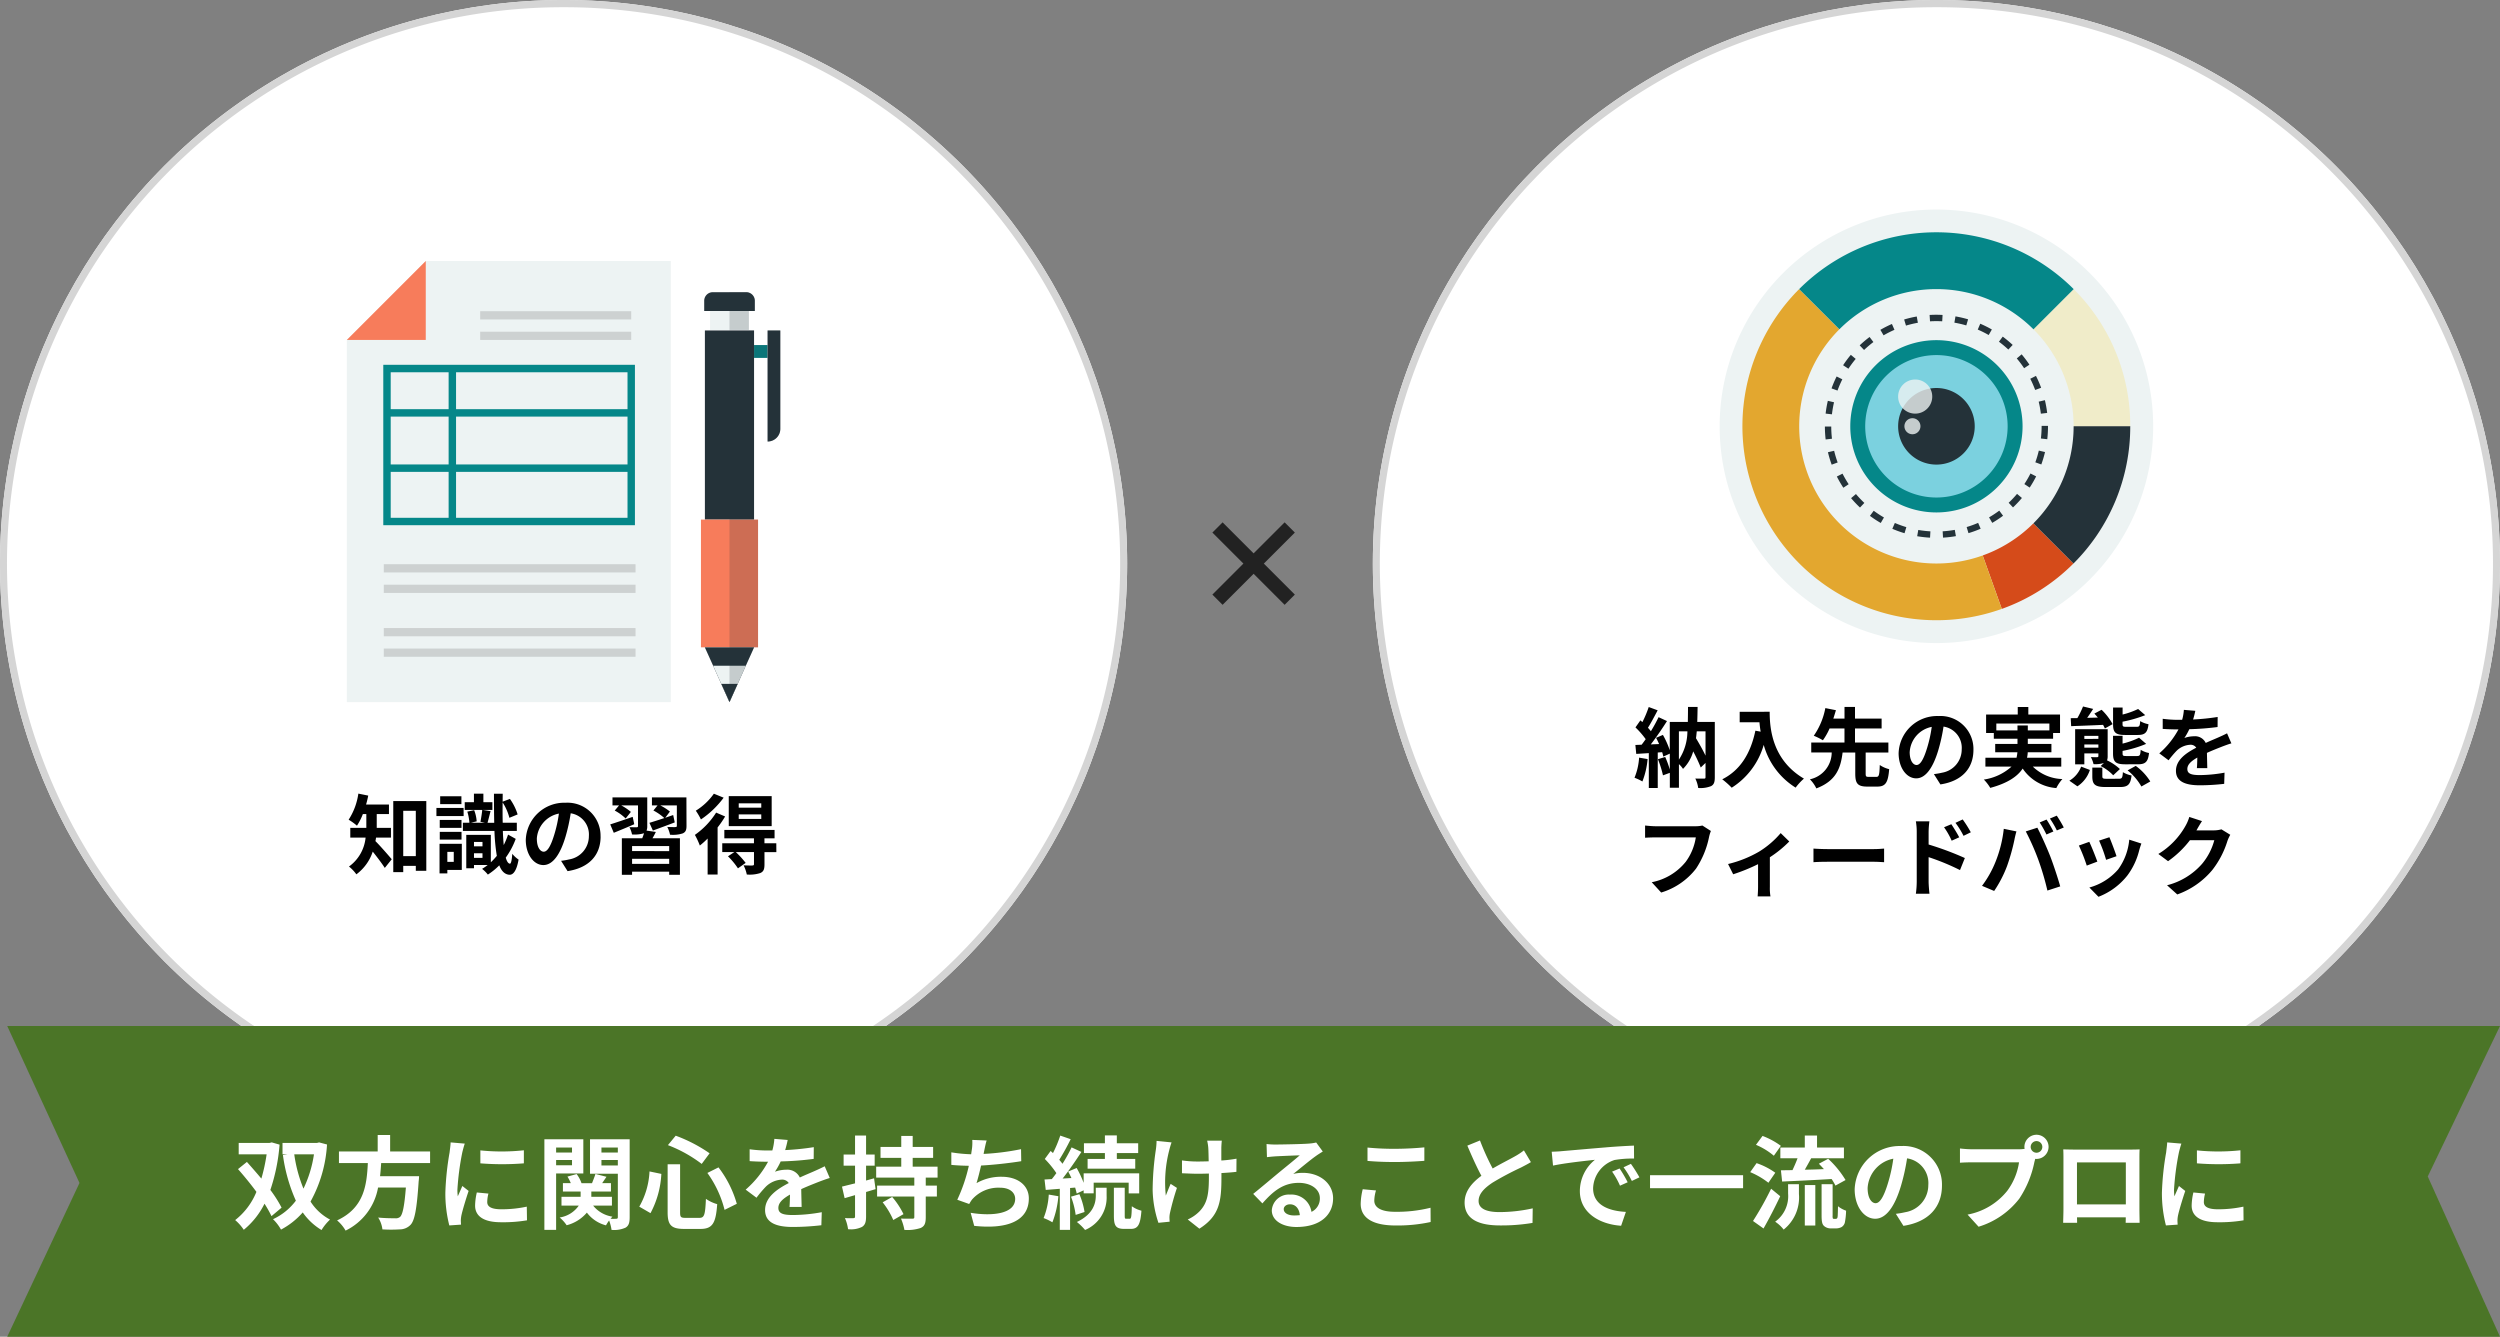
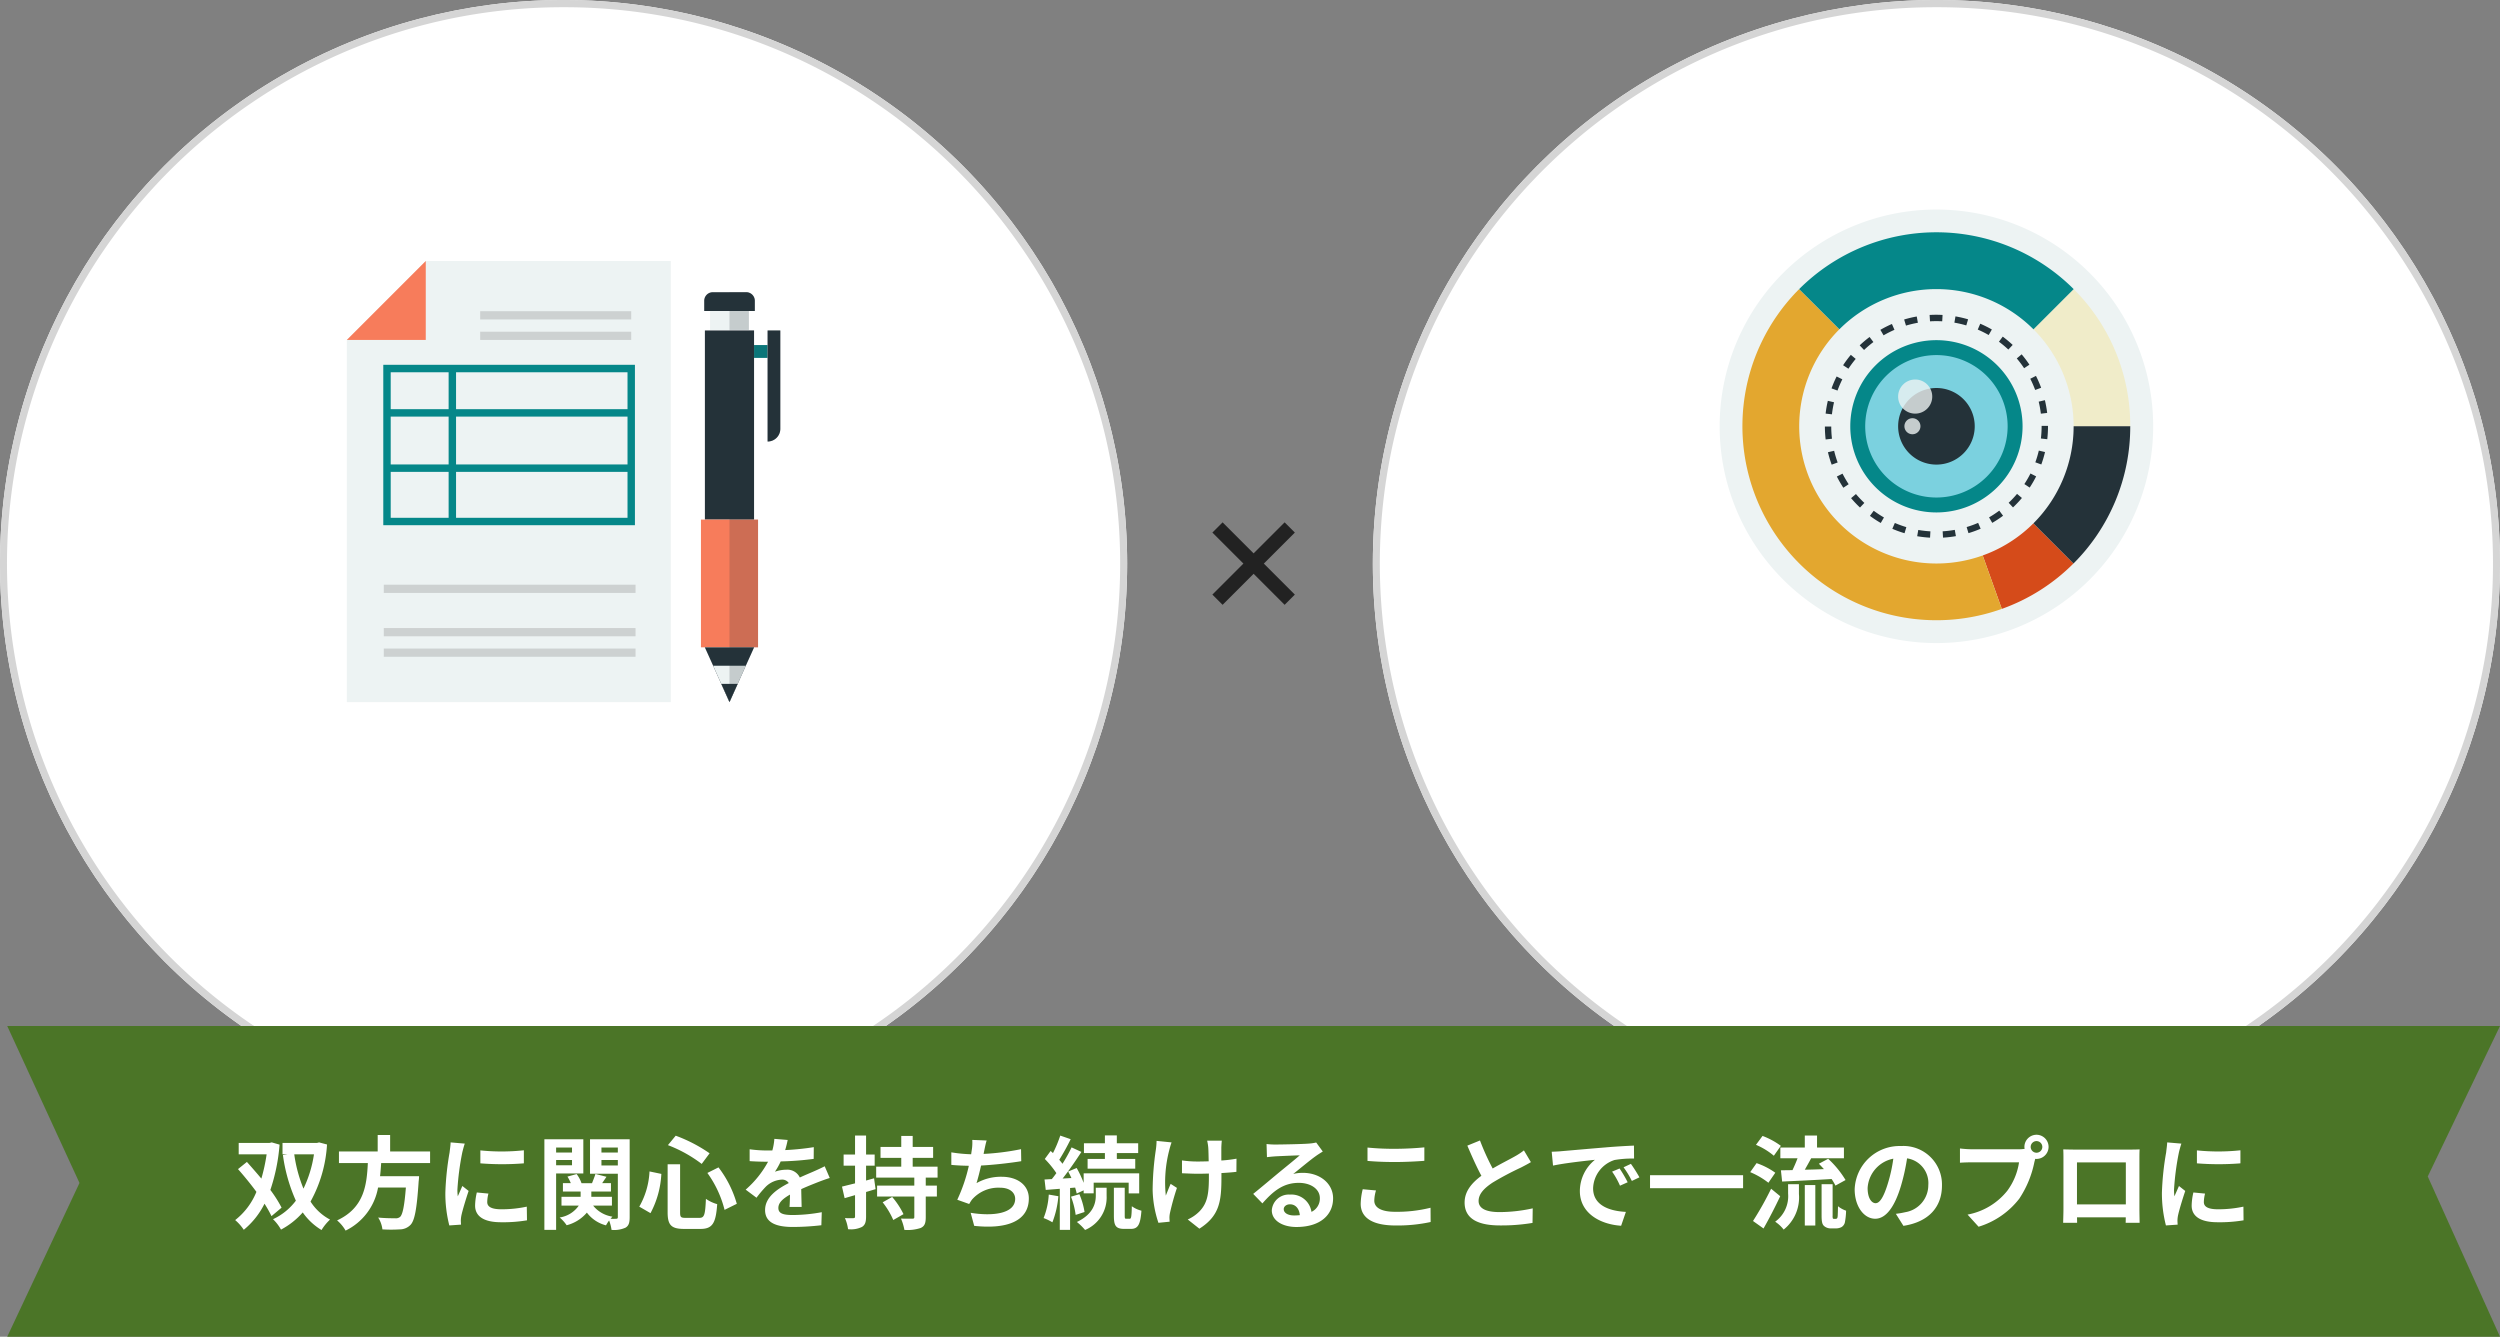
<svg xmlns="http://www.w3.org/2000/svg" width="346" height="185" viewBox="0 0 346 185">
  <rect x="0" y="0" width="346" height="185" fill="#808080" stroke="none" />
  <defs>
    <clipPath id="a">
      <rect width="60" height="60" fill="none" />
    </clipPath>
    <clipPath id="c">
      <rect width="4.723" height="4.723" fill="none" />
    </clipPath>
    <clipPath id="d">
      <rect width="2.22" height="2.22" fill="none" />
    </clipPath>
    <clipPath id="e">
      <rect width="60" height="61.054" fill="none" />
    </clipPath>
    <clipPath id="g">
      <rect width="3.507" height="5.222" fill="none" />
    </clipPath>
    <clipPath id="h">
      <rect width="5.265" height="51.441" fill="none" />
    </clipPath>
    <clipPath id="i">
      <rect width="1.767" height="15.374" fill="none" />
    </clipPath>
  </defs>
  <g transform="translate(-850 -5336)">
    <circle cx="78" cy="78" r="78" transform="translate(850 5336)" fill="#fff" />
    <path d="M78,1A76.636,76.636,0,0,0,34.949,14.15a77.227,77.227,0,0,0-27.9,33.879,76.9,76.9,0,0,0,7.1,73.022,77.227,77.227,0,0,0,33.879,27.9,76.9,76.9,0,0,0,73.022-7.1,77.227,77.227,0,0,0,27.9-33.879,76.9,76.9,0,0,0-7.1-73.022,77.227,77.227,0,0,0-33.879-27.9A76.517,76.517,0,0,0,78,1m0-1A78,78,0,1,1,0,78,78,78,0,0,1,78,0Z" transform="translate(850 5336)" fill="#d5d5d5" />
    <circle cx="78" cy="78" r="78" transform="translate(1040 5336)" fill="#fff" />
    <path d="M78,1A76.636,76.636,0,0,0,34.949,14.15a77.227,77.227,0,0,0-27.9,33.879,76.9,76.9,0,0,0,7.1,73.022,77.227,77.227,0,0,0,33.879,27.9,76.9,76.9,0,0,0,73.022-7.1,77.227,77.227,0,0,0,27.9-33.879,76.9,76.9,0,0,0-7.1-73.022,77.227,77.227,0,0,0-33.879-27.9A76.517,76.517,0,0,0,78,1m0-1A78,78,0,1,1,0,78,78,78,0,0,1,78,0Z" transform="translate(1040 5336)" fill="#d5d5d5" />
-     <path d="M-23.892-4.08V-5.424H-25.86V-7.332h1.692v-1.32h-3.168c.12-.408.216-.816.3-1.236l-1.368-.276a8.939,8.939,0,0,1-1.344,3.612,8.027,8.027,0,0,1,1.152.828,8.37,8.37,0,0,0,.816-1.608h.48v1.908h-2.22V-4.08H-27.4A5.605,5.605,0,0,1-29.7-.072a5.426,5.426,0,0,1,1.02,1.08,6.406,6.406,0,0,0,2.268-3.144C-25.824-1.4-25.14-.5-24.744.12l.96-1.2c-.336-.4-1.632-1.9-2.256-2.508.036-.156.06-.324.084-.492Zm1.7,2.568V-7.788h1.74v6.276Zm-1.38-7.62V.7h1.38V-.168h1.74V.516H-19V-9.132Zm9.432-.66h-2.94v1.08h2.94Zm.3,1.608H-17.6v1.128h3.768Zm-.288,1.668h-3.012v1.092h3.012ZM-17.136-3.8h3.012V-4.872h-3.012ZM-15.2-2.1V-.72h-.888V-2.1Zm1.116-1.116h-3.084V.876h1.08V.4h2ZM-12.4-1.272v-.636h1.176v.636Zm1.176-2.2v.6H-12.4v-.6Zm3.54-1.02a10.511,10.511,0,0,1-.6,1.452c-.048-.576-.1-1.224-.12-1.956h1.932v-1.14H-8.424c-.024-.864-.024-1.8-.012-2.808A7.2,7.2,0,0,1-7.5-6.816l1.14-.468A7.459,7.459,0,0,0-7.428-9.432l-1.008.384.012-1.1H-9.636c0,1.476.012,2.82.036,4.02h-.924c.12-.432.264-1.032.42-1.608l-1.08-.168h1.332V-8.976H-11.1v-1.176h-1.308v1.176H-13.68v1.068h2.424c-.048.48-.156,1.176-.252,1.644l.624.132h-1.944l.8-.192a5.185,5.185,0,0,0-.348-1.548l-.948.2a6.749,6.749,0,0,1,.288,1.536h-.9v1.14h4.368A26.544,26.544,0,0,0-9.24-1.548a9.779,9.779,0,0,1-.828.888V-4.452h-3.4V.168H-12.4V-.288h1.9a6.488,6.488,0,0,1-.78.54,4.578,4.578,0,0,1,.8.792A9.107,9.107,0,0,0-8.9-.24c.312.816.768,1.26,1.4,1.308.456.024.972-.4,1.272-2.1a4.1,4.1,0,0,1-.876-.8c-.048.852-.168,1.38-.324,1.368-.24-.024-.432-.324-.576-.84A10.681,10.681,0,0,0-6.624-3.9Zm12.8.264A4.57,4.57,0,0,0,.276-8.9,5.332,5.332,0,0,0-5.232-3.768c0,2.028,1.1,3.492,2.436,3.492,1.308,0,2.34-1.488,3.06-3.912A24.268,24.268,0,0,0,.984-7.44,2.967,2.967,0,0,1,3.5-4.272,3.256,3.256,0,0,1,.768-1.056,9.23,9.23,0,0,1-.348-.864L.552.564C3.576.1,5.124-1.692,5.124-4.224Zm-8.82.3A3.777,3.777,0,0,1-.648-7.4a18.012,18.012,0,0,1-.636,2.9c-.492,1.62-.96,2.376-1.464,2.376C-3.216-2.124-3.7-2.712-3.7-3.924ZM9.564-6.948c-1.152.4-2.328.8-3.108,1.044L6.948-4.74C7.8-5.088,8.82-5.508,9.78-5.928Zm5.052,4.74H9.48v-.7h5.136ZM9.48-.444v-.7h5.136v.7Zm2-4.6a1.514,1.514,0,0,0,.1-.624V-9.636H6.768v1.1H7.68l-.6.72A6.467,6.467,0,0,1,8.592-6.72l.72-.912a7.32,7.32,0,0,0-1.332-.9H10.3v2.856c0,.12-.048.168-.18.168s-.6,0-1.008-.012a3.744,3.744,0,0,1,.36,1.008A4.647,4.647,0,0,0,11.1-4.668l.036-.012c-.072.216-.156.468-.252.7H8.064V1.068H9.48V.636h5.136v.432H16.1V-3.984H12.3a9.9,9.9,0,0,0,.468-.876ZM17-9.636H12.228v1.1h.78l-.576.708A7.433,7.433,0,0,1,13.944-6.78c-.78.264-1.512.492-2.064.66l.48,1.068c.888-.324,1.992-.732,3.024-1.128L15.168-7.2c-.372.132-.744.252-1.1.384l.648-.864a7.552,7.552,0,0,0-1.332-.852h2.292v2.82c0,.132-.048.168-.2.18s-.672,0-1.128-.024a4.291,4.291,0,0,1,.384,1.08,4.429,4.429,0,0,0,1.752-.18c.408-.18.528-.468.528-1.044ZM27.36-8.22H24.24v-.6h3.12Zm0,1.56H24.24v-.624h3.12ZM28.8-9.816H22.86v4.152H28.8Zm-8-.336A8.559,8.559,0,0,1,18.3-7.8a8.855,8.855,0,0,1,.708,1.212A12.7,12.7,0,0,0,22.152-9.6Zm.312,2.616a10.772,10.772,0,0,1-2.94,3.084,10.649,10.649,0,0,1,.684,1.476,11.273,11.273,0,0,0,1.08-.972v4.98h1.38V-5.484A12.671,12.671,0,0,0,22.356-7Zm8.328,4.248H27.8v-.684H29.2V-5.136H22.248v1.164h4.1v.684H21.96v1.212h1.68l-.888.588A10.108,10.108,0,0,1,24.132.18L25.2-.576a12.617,12.617,0,0,0-1.368-1.5h2.52V-.408c0,.132-.048.18-.216.192s-.72,0-1.224-.024a5.014,5.014,0,0,1,.444,1.272,4.75,4.75,0,0,0,1.86-.2c.468-.2.588-.54.588-1.2v-1.7h1.644Z" transform="translate(928 5456)" />
-     <path d="M-41.148-3.144A8.725,8.725,0,0,1-41.784-.36a7.053,7.053,0,0,1,1.092.516,11.1,11.1,0,0,0,.72-3.1Zm9.192-3.636v3.36c-.36-.756-.852-1.632-1.32-2.412.048-.3.072-.624.108-.948Zm-3.684,0h1.176A7.161,7.161,0,0,1-35.64-2.868Zm4.968-1.308H-33.1c.024-.66.036-1.356.048-2.076H-34.38c0,.732-.012,1.416-.024,2.076h-2.5v3.924a12.162,12.162,0,0,0-.948-2.124l-.948.4c.144.264.288.564.42.864l-1.152.048c.756-.972,1.584-2.184,2.244-3.228l-1.164-.54A21.763,21.763,0,0,1-39.516-6.8c-.12-.144-.252-.312-.408-.48.432-.672.912-1.6,1.344-2.412l-1.236-.456a15.212,15.212,0,0,1-.876,2.088c-.1-.084-.192-.168-.276-.24l-.684.972A11.775,11.775,0,0,1-40.236-5.7c-.192.276-.384.54-.564.768l-.864.036.12,1.236,1.74-.108V1.056h1.236V-3.852l.612-.048a5.752,5.752,0,0,1,.156.612l.9-.408v2.2a13.8,13.8,0,0,0-.636-1.74l-1.008.312a14.2,14.2,0,0,1,.7,2.232l.948-.348V1.02h1.26V-2.244a3.01,3.01,0,0,1,.564.66A5.576,5.576,0,0,0-33.66-4.008a23,23,0,0,1,1.044,2.232l.66-.636V-.456c0,.168-.048.216-.2.216s-.72.012-1.212-.012a4.327,4.327,0,0,1,.4,1.308A3.969,3.969,0,0,0-31.188.8c.408-.216.516-.576.516-1.224Zm3.444-1.4V-8.04h2.736c.036.408.084.84.168,1.3l-.732-.132C-25.716-3.72-27.144-1.4-29.64-.144A11.4,11.4,0,0,1-28.332,1.02,10.384,10.384,0,0,0-23.9-4.908a10.139,10.139,0,0,0,4.416,5.916A7.683,7.683,0,0,1-18.336-.24c-4.416-2.6-4.74-6.984-4.74-9.252ZM-9.36-.48c-.372,0-.432-.06-.432-.456V-3.852h3.144v-1.38h-4.62V-7.176h3.684V-8.544h-3.684v-1.62H-12.72v1.62h-1.548c.132-.408.252-.792.36-1.164L-15.372-10a10,10,0,0,1-1.6,3.828,9.447,9.447,0,0,1,1.26.624,8.692,8.692,0,0,0,.924-1.632h2.064v1.944h-4.6v1.38h2.832A3.815,3.815,0,0,1-17.508-.144a4.535,4.535,0,0,1,.888,1.26c2.76-1.044,3.372-2.832,3.636-4.968h1.752V-.936c0,1.356.312,1.8,1.656,1.8h1.392c1.116,0,1.5-.516,1.644-2.412a3.962,3.962,0,0,1-1.3-.576C-7.884-.708-7.956-.48-8.316-.48ZM5.124-4.224A4.57,4.57,0,0,0,.276-8.9,5.332,5.332,0,0,0-5.232-3.768c0,2.028,1.1,3.492,2.436,3.492,1.308,0,2.34-1.488,3.06-3.912A24.268,24.268,0,0,0,.984-7.44,2.967,2.967,0,0,1,3.5-4.272,3.256,3.256,0,0,1,.768-1.056,9.23,9.23,0,0,1-.348-.864L.552.564C3.576.1,5.124-1.692,5.124-4.224Zm-8.82.3A3.777,3.777,0,0,1-.648-7.4a18.012,18.012,0,0,1-.636,2.9c-.492,1.62-.96,2.376-1.464,2.376C-3.216-2.124-3.7-2.712-3.7-3.924ZM8.292-6.912V-7.86h7.344v.948H12.648V-7.6H11.22v.684ZM17.28-1.9V-3.132H12.54a4.074,4.074,0,0,0,.1-.756h3.276V-5.04H12.648v-.72h3.5v-.792h.96V-9.108H12.72v-1.044H11.256v1.044H6.876v2.556H7.944v.792H11.22v.72H8.136v1.152h3.072a5.5,5.5,0,0,1-.12.756H6.78V-1.9h3.612A7.286,7.286,0,0,1,6.564-.108a5.824,5.824,0,0,1,.888,1.152C9.9.384,11.232-.564,11.94-1.632a6.147,6.147,0,0,0,4.656,2.7,5.552,5.552,0,0,1,.84-1.248A6.1,6.1,0,0,1,13.344-1.9Zm10.572-4.38c1,0,1.368-.312,1.5-1.488A3.479,3.479,0,0,1,28.2-8.2c-.036.684-.12.792-.48.792H26.3c-.48,0-.54-.048-.54-.372v-.336A17.628,17.628,0,0,0,28.9-9.024l-.984-.852a10.961,10.961,0,0,1-2.148.768v-.972h-1.32v2.3c0,1.152.324,1.5,1.692,1.5Zm.06,4.056c1.008,0,1.38-.336,1.512-1.56a3.34,3.34,0,0,1-1.152-.444c-.048.744-.12.864-.492.864H26.316c-.492,0-.552-.036-.552-.4v-.312a15.7,15.7,0,0,0,3.264-.972l-.984-.852a11.258,11.258,0,0,1-2.28.816V-6.168h-1.32v2.424c0,1.164.324,1.524,1.7,1.524ZM18.648-7.5c1.2-.048,2.82-.1,4.416-.18a4.922,4.922,0,0,1,.252.5l1.068-.6A8.094,8.094,0,0,0,22.86-9.768l-1,.528c.156.168.324.36.48.552l-1.476.036c.276-.384.564-.816.828-1.236l-1.4-.336a13.008,13.008,0,0,1-.78,1.608l-.924.012ZM19.512.828A4.246,4.246,0,0,0,21.24-1.44L20.028-1.9A3.778,3.778,0,0,1,18.4.048Zm.96-5.352v-.444h1.944v.444Zm1.944-1.632v.42H20.472v-.42Zm.312,4.176A6.183,6.183,0,0,1,24.468-.7l.924-.864a6.867,6.867,0,0,0-1.776-1.2,1.706,1.706,0,0,0,.084-.612V-7.08H19.2v4.86h1.272V-3.732h1.944v.36c0,.12-.048.156-.18.168-.1,0-.5,0-.864-.012a3.632,3.632,0,0,1,.372.972,4.042,4.042,0,0,0,1.44-.156ZM23.6-.216c-.528,0-.636-.036-.636-.348v-1.2H21.576V-.552c0,1.128.372,1.476,1.86,1.476H25.4c1.08,0,1.464-.324,1.608-1.6a3.612,3.612,0,0,1-1.2-.456c-.048.792-.132.912-.564.912ZM26.46-1.38A7.9,7.9,0,0,1,28.368.852L29.6.156A7.678,7.678,0,0,0,27.588-2Zm9.372-8.244-1.584-.132a6.672,6.672,0,0,1-.24,1.38h-.576A15.614,15.614,0,0,1,31.32-8.52v1.4c.66.048,1.536.072,2.028.072H33.5a11.777,11.777,0,0,1-2.652,3.312l1.284.96a13.816,13.816,0,0,1,1.116-1.32,2.923,2.923,0,0,1,1.872-.828.923.923,0,0,1,.84.408c-1.368.708-2.808,1.668-2.808,3.2s1.392,2,3.276,2a30.018,30.018,0,0,0,3.4-.2l.048-1.548a19.631,19.631,0,0,1-3.408.336c-1.176,0-1.74-.18-1.74-.84,0-.6.48-1.068,1.38-1.584-.012.528-.024,1.1-.06,1.464h1.44c-.012-.552-.036-1.44-.048-2.112.732-.336,1.416-.6,1.956-.816.408-.156,1.044-.4,1.428-.5l-.6-1.392c-.444.228-.864.42-1.332.624-.492.216-1,.42-1.62.708a1.625,1.625,0,0,0-1.6-.924,4.066,4.066,0,0,0-1.356.24A8.378,8.378,0,0,0,35-7.08a35.747,35.747,0,0,0,3.912-.3l.012-1.392a30.38,30.38,0,0,1-3.4.348A11.481,11.481,0,0,0,35.832-9.624ZM-31.212,7.008l-1.176-.756a4.022,4.022,0,0,1-.948.1H-38.88c-.4,0-1.08-.06-1.44-.1V7.944c.312-.024.888-.048,1.428-.048H-33.3a7.6,7.6,0,0,1-1.4,3.384,7.982,7.982,0,0,1-4.7,2.82l1.308,1.428a9.6,9.6,0,0,0,4.824-3.312,12.332,12.332,0,0,0,1.8-4.368A5.242,5.242,0,0,1-31.212,7.008Zm2.376,4.572L-28.128,13a25.034,25.034,0,0,0,3.444-1.4V14.76c0,.42-.036,1.056-.06,1.3h1.776a6.681,6.681,0,0,1-.084-1.3V10.644A15.729,15.729,0,0,0-20.364,8.46L-21.552,7.3A12.5,12.5,0,0,1-24.54,9.864,15.845,15.845,0,0,1-28.836,11.58Zm11.82-2.136v1.884c.444-.036,1.248-.06,1.932-.06H-8.64c.5,0,1.116.048,1.4.06V9.444c-.312.024-.84.072-1.4.072h-6.444C-15.708,9.516-16.584,9.48-17.016,9.444ZM2.064,6.072l-1.008.42a10.28,10.28,0,0,1,1.056,1.86l1.044-.468C2.88,7.344,2.4,6.576,2.064,6.072Zm1.572-.66-1,.468a11.236,11.236,0,0,1,1.116,1.8l1.008-.492A15.892,15.892,0,0,0,3.636,5.412Zm-6.36,8.616a12.994,12.994,0,0,1-.12,1.668H-.96c-.06-.492-.12-1.332-.12-1.668v-3.4A32.148,32.148,0,0,1,3.264,12.42l.672-1.668A41.747,41.747,0,0,0-1.08,8.88V7.128A13.05,13.05,0,0,1-.972,5.676H-2.844a8.468,8.468,0,0,1,.12,1.452Zm17.964-8.6-.948.4a15.181,15.181,0,0,1,.936,1.668l.96-.42C15.96,6.624,15.54,5.868,15.24,5.424Zm1.416-.54-.948.4a12.506,12.506,0,0,1,.96,1.644l.96-.408A18.769,18.769,0,0,0,16.656,4.884ZM8.184,11.268A14.458,14.458,0,0,1,6.312,14.6l1.68.708A16.5,16.5,0,0,0,9.768,11.88a27.939,27.939,0,0,0,1.02-3.612c.048-.264.18-.852.288-1.2l-1.752-.36A17.291,17.291,0,0,1,8.184,11.268Zm5.928-.252a37.078,37.078,0,0,1,1.248,4.236l1.776-.576c-.336-1.188-.972-3.108-1.392-4.188-.456-1.164-1.284-3.012-1.776-3.936l-1.6.516A33.616,33.616,0,0,1,14.112,11.016ZM23.94,7.872l-1.428.468A19.988,19.988,0,0,1,23.484,11l1.44-.5C24.756,9.948,24.168,8.388,23.94,7.872Zm4.428.876-1.68-.54a8.207,8.207,0,0,1-1.536,4.116,8.074,8.074,0,0,1-3.984,2.508l1.26,1.284a9.371,9.371,0,0,0,4.02-2.976A9.676,9.676,0,0,0,28.08,9.624C28.152,9.384,28.224,9.132,28.368,8.748Zm-7.212-.24-1.44.516A24.238,24.238,0,0,1,20.808,11.8l1.464-.552C22.032,10.572,21.456,9.12,21.156,8.508Zm15.6-2.868L35,5.064a5.773,5.773,0,0,1-.54,1.26,10.566,10.566,0,0,1-3.744,3.864l1.344,1a13.678,13.678,0,0,0,3.024-2.9H38.46a8.53,8.53,0,0,1-1.7,3.276A9.564,9.564,0,0,1,31.92,14.52l1.416,1.272a11.2,11.2,0,0,0,4.848-3.384A12.521,12.521,0,0,0,40.272,8.4a4.8,4.8,0,0,1,.4-.864L39.444,6.78a3.848,3.848,0,0,1-1.044.144H35.988c.012-.024.024-.036.036-.06C36.168,6.6,36.48,6.06,36.756,5.64Z" transform="translate(1118 5444)" />
    <g transform="translate(0 -13.5)">
      <path d="M14.142,1H0V-1H14.142Z" transform="translate(1018.5 5432.5) rotate(-45)" fill="#222" />
      <path d="M0,1V-1H14.142V1Z" transform="translate(1018.5 5422.5) rotate(45)" fill="#222" />
    </g>
    <g transform="translate(1088 5365)">
      <g clip-path="url(#a)">
        <g transform="translate(0 0)">
          <g clip-path="url(#a)">
            <path d="M51.213,8.787a30,30,0,1,1-42.426,0,30,30,0,0,1,42.426,0" transform="translate(0 0)" fill="#edf3f3" />
            <path d="M66.324,66.335A26.614,26.614,0,0,1,56.4,72.626L47.384,47.4Z" transform="translate(-17.35 -17.354)" fill="#d54b1a" />
            <path d="M40.872,61.633A26.854,26.854,0,0,1,12.828,17.372L31.859,36.4Z" transform="translate(-1.825 -6.361)" fill="#e3a72f" />
            <path d="M74.163,47.289A26.749,26.749,0,0,1,66.311,66.3L47.371,47.357l-.023-.045Z" transform="translate(-17.337 -17.315)" fill="#243239" />
            <path d="M74.163,36.335l-26.815.023L66.333,17.372a26.63,26.63,0,0,1,7.83,18.963" transform="translate(-17.337 -6.361)" fill="#f0ecc9" />
            <path d="M55.354,12.83,36.368,31.815,17.361,12.83a26.877,26.877,0,0,1,37.993,0" transform="translate(-6.357 -1.818)" fill="#058789" />
            <path d="M49.788,22.934a18.989,18.989,0,1,1-26.854,0,18.989,18.989,0,0,1,26.854,0" transform="translate(-6.361 -6.361)" fill="#edf3f3" />
            <path d="M37.533,53.825a15.667,15.667,0,0,1-1.782-.2l.151-.868a14.865,14.865,0,0,0,1.68.193Zm1.794,0-.051-.88a14.758,14.758,0,0,0,1.68-.2l.153.868a15.537,15.537,0,0,1-1.782.208M34,53.21a15.244,15.244,0,0,1-1.688-.612l.349-.809a14.487,14.487,0,0,0,1.591.577Zm8.85-.009-.253-.844a14.392,14.392,0,0,0,1.589-.58l.35.809a15.232,15.232,0,0,1-1.686.615M30.711,51.793a15.433,15.433,0,0,1-1.5-.986l.525-.707a14.652,14.652,0,0,0,1.415.929Zm15.43-.015-.442-.763a14.6,14.6,0,0,0,1.412-.932l.527.707a15.493,15.493,0,0,1-1.5.988M27.835,49.655a15.746,15.746,0,0,1-1.233-1.3l.674-.568a14.8,14.8,0,0,0,1.164,1.229Zm21.176-.019-.6-.64a14.691,14.691,0,0,0,1.161-1.232l.675.567a15.442,15.442,0,0,1-1.231,1.305m-23.483-2.72a15.576,15.576,0,0,1-.9-1.552l.787-.4a14.631,14.631,0,0,0,.849,1.463Zm25.787-.024-.736-.484a14.577,14.577,0,0,0,.847-1.465l.787.4a15.388,15.388,0,0,1-.9,1.554m-27.4-3.174A15.4,15.4,0,0,1,23.4,42l.858-.2a14.513,14.513,0,0,0,.487,1.619Zm29.012-.028-.828-.3a14.3,14.3,0,0,0,.484-1.621l.858.2a15.335,15.335,0,0,1-.514,1.721M23.083,40.234a15.741,15.741,0,0,1-.106-1.791l.881,0a14.691,14.691,0,0,0,.1,1.689ZM53.748,40.2l-.875-.1a14.84,14.84,0,0,0,.1-1.689v-.059l.882,0v.062a15.74,15.74,0,0,1-.1,1.791m-29.8-3.451-.876-.1a15.552,15.552,0,0,1,.306-1.768l.858.2a14.473,14.473,0,0,0-.288,1.667m28.914-.087a14.632,14.632,0,0,0-.3-1.665l.857-.205a15.373,15.373,0,0,1,.316,1.766Zm-28.144-3.2-.829-.3a15.4,15.4,0,0,1,.708-1.65l.788.394a14.491,14.491,0,0,0-.667,1.555m27.355-.081a14.426,14.426,0,0,0-.676-1.55l.785-.4a15.374,15.374,0,0,1,.718,1.645Zm-25.844-2.94-.737-.483a15.5,15.5,0,0,1,1.069-1.441l.676.565a14.52,14.52,0,0,0-1.008,1.359m24.315-.071a14.711,14.711,0,0,0-1.016-1.353l.673-.569a15.564,15.564,0,0,1,1.077,1.434ZM28.4,27.849l-.607-.64a15.589,15.589,0,0,1,1.37-1.157l.529.7A14.649,14.649,0,0,0,28.4,27.849m19.966-.058a14.531,14.531,0,0,0-1.3-1.084L47.592,26a15.587,15.587,0,0,1,1.377,1.15ZM31.1,25.823l-.444-.761a15.4,15.4,0,0,1,1.6-.811l.351.808a14.558,14.558,0,0,0-1.508.764m14.548-.042a14.592,14.592,0,0,0-1.514-.756l.347-.811a15.481,15.481,0,0,1,1.606.8ZM34.2,24.476l-.255-.844a15.333,15.333,0,0,1,1.746-.417l.155.867a14.584,14.584,0,0,0-1.645.394m8.346-.025a14.608,14.608,0,0,0-1.647-.383l.149-.869a15.537,15.537,0,0,1,1.748.407Zm-5.021-.567L37.47,23A15.68,15.68,0,0,1,39.264,23l-.048.88a14.924,14.924,0,0,0-1.692.005" transform="translate(-8.413 -8.412)" fill="#243239" />
            <path d="M52.367,40.443A11.922,11.922,0,1,1,40.445,28.521,11.922,11.922,0,0,1,52.367,40.443" transform="translate(-10.444 -10.443)" fill="#058789" />
            <path d="M51.494,41.636a9.856,9.856,0,1,1-9.856-9.856,9.856,9.856,0,0,1,9.856,9.856" transform="translate(-11.637 -11.636)" fill="#7bd1df" />
            <path d="M49.57,44.268a5.3,5.3,0,1,1-5.3-5.3,5.3,5.3,0,0,1,5.3,5.3" transform="translate(-14.268 -14.268)" fill="#243239" />
            <g transform="translate(24.7 23.524)" opacity="0.8">
              <g clip-path="url(#c)">
                <path d="M43.691,39.475a2.361,2.361,0,1,1-2.362-2.361,2.362,2.362,0,0,1,2.362,2.361" transform="translate(-38.968 -37.114)" fill="#edf3f3" />
              </g>
            </g>
            <g transform="translate(25.571 28.881)" opacity="0.8">
              <g clip-path="url(#d)">
                <path d="M42.563,46.675a1.11,1.11,0,1,1-1.11-1.11,1.11,1.11,0,0,1,1.11,1.11" transform="translate(-40.343 -45.565)" fill="#edf3f3" />
              </g>
            </g>
          </g>
        </g>
      </g>
    </g>
    <g transform="translate(898 5372.121)">
      <g clip-path="url(#e)">
        <rect width="1.864" height="1.776" transform="translate(56.361 11.635)" fill="#058789" />
        <rect width="6.804" height="26.177" transform="translate(49.557 9.614)" fill="#243239" />
        <rect width="7.903" height="17.678" transform="translate(49.012 35.791)" fill="#f77c5b" />
        <rect width="5.379" height="2.619" transform="translate(50.27 6.923)" fill="#edf3f3" />
        <g transform="translate(0 0)">
          <g clip-path="url(#e)">
            <path d="M74.019,7.051V8.457H67.013V7.051a1.19,1.19,0,0,1,1.187-1.2h4.632a1.19,1.19,0,0,1,1.187,1.2" transform="translate(-17.552 -1.534)" fill="#243239" />
            <path d="M73.953,72.443,72.8,74.992l-1.126,2.514-1.134,2.523-1.134-2.523-1.126-2.514-1.151-2.549Z" transform="translate(-17.583 -18.975)" fill="#243239" />
            <path d="M73.21,75.9l-1.125,2.514-1.134,2.523-1.134-2.523L68.692,75.9Z" transform="translate(-17.992 -19.879)" fill="#edf3f3" />
            <path d="M72.485,79.3l-1.134,2.523L70.216,79.3Z" transform="translate(-18.391 -20.772)" fill="#243239" />
            <path d="M80.666,13.025V26.632A1.767,1.767,0,0,1,78.9,28.4V13.025Z" transform="translate(-20.666 -3.412)" fill="#243239" />
            <g transform="translate(52.959 4.321)" opacity="0.2">
              <g clip-path="url(#g)">
                <path d="M74.443,11.077h-2.69V5.855h2.321a1.19,1.19,0,0,1,1.187,1.2V8.457h-.818Z" transform="translate(-71.753 -5.855)" fill="#243239" />
              </g>
            </g>
            <g transform="translate(52.959 9.613)" opacity="0.2">
              <g clip-path="url(#h)">
                <path d="M75.155,15.046h1.864v1.776H75.155V39.2h.554V56.88h-.545l-1.152,2.549-1.125,2.514-1.134,2.523V13.025h3.4Z" transform="translate(-71.753 -13.025)" fill="#243239" />
              </g>
            </g>
            <g transform="translate(58.233 9.613)" opacity="0.2">
              <g clip-path="url(#i)">
                <path d="M80.666,13.025V26.632A1.767,1.767,0,0,1,78.9,28.4V13.025Z" transform="translate(-78.899 -13.025)" fill="#243239" />
              </g>
            </g>
            <path d="M0,61.055V10.927L10.926,0H44.838V61.055Z" transform="translate(0 0)" fill="#edf3f3" />
            <path d="M10.926,0V10.926H0Z" transform="translate(0 0)" fill="#f77c5b" />
            <path d="M41.665,41.669H6.837v-22.2H41.665Zm-33.8-1.027H40.639V20.5H7.864Z" transform="translate(-1.791 -5.1)" fill="#058789" />
            <rect width="33.802" height="1.027" transform="translate(5.56 20.509)" fill="#058789" />
            <rect width="33.802" height="1.027" transform="translate(5.56 28.159)" fill="#058789" />
            <rect width="1.027" height="21.171" transform="translate(14.09 14.884)" fill="#058789" />
            <rect width="20.904" height="1.142" transform="translate(18.458 9.785)" fill="#cdd1d1" />
            <rect width="20.904" height="1.142" transform="translate(18.458 6.95)" fill="#cdd1d1" />
            <rect width="34.843" height="1.142" transform="translate(5.115 44.8)" fill="#cdd1d1" />
-             <rect width="34.843" height="1.142" transform="translate(5.115 41.965)" fill="#cdd1d1" />
            <rect width="34.843" height="1.142" transform="translate(5.115 53.637)" fill="#cdd1d1" />
            <rect width="34.843" height="1.142" transform="translate(5.115 50.802)" fill="#cdd1d1" />
          </g>
        </g>
      </g>
    </g>
    <path d="M0,0H345L335,20.824,345,43H0L10,21.724Z" transform="translate(851 5478)" fill="#4b7527" />
    <path d="M-133.028-1.862a17.648,17.648,0,0,0-1.554-2.45,25.945,25.945,0,0,0,1.274-6.272l-1.078-.308-.294.07h-4.284V-9.24h3.864a24.117,24.117,0,0,1-.728,3.36c-.672-.812-1.372-1.6-2-2.31l-1.232.994c.826.938,1.75,2.058,2.548,3.15a9.476,9.476,0,0,1-2.94,3.906,6.358,6.358,0,0,1,1.19,1.344,10.939,10.939,0,0,0,2.87-3.612,16.289,16.289,0,0,1,.966,1.722Zm4.48-7.378A16.448,16.448,0,0,1-130-4.494a19.607,19.607,0,0,1-1.274-4.746Zm.714-1.652-.28.07H-132.9V-9.24h.7l-.644.1a22.905,22.905,0,0,0,1.792,6.314,8.334,8.334,0,0,1-3.164,2.562,6.175,6.175,0,0,1,1.106,1.442A10.578,10.578,0,0,0-130.1-1.2a8.5,8.5,0,0,0,2.6,2.436A6.884,6.884,0,0,1-126.322-.21a7.206,7.206,0,0,1-2.7-2.492,18.59,18.59,0,0,0,2.282-7.9Zm15.358,2.856v-1.6h-5.53v-2.282h-1.722v2.282h-5.362v1.6h4c-.154,3-.476,6.188-4.256,7.938a5.322,5.322,0,0,1,1.176,1.414,8.218,8.218,0,0,0,4.494-5.964h3.85c-.2,2.548-.448,3.766-.812,4.074a.9.9,0,0,1-.672.182c-.406,0-1.386,0-2.352-.1a3.874,3.874,0,0,1,.588,1.638,19.175,19.175,0,0,0,2.394,0A2.067,2.067,0,0,0-115.164.5c.56-.616.854-2.184,1.106-5.992A6.811,6.811,0,0,0-114-6.216h-5.4c.07-.6.112-1.218.154-1.82Zm6.958-1.75v1.792a37.575,37.575,0,0,0,6.02,0V-9.8A28.788,28.788,0,0,1-105.518-9.786Zm1.12,5.978-1.61-.154a8.553,8.553,0,0,0-.238,1.82c0,1.442,1.162,2.3,3.57,2.3a19.827,19.827,0,0,0,3.612-.266L-99.092-2a16.549,16.549,0,0,1-3.514.364c-1.428,0-1.96-.378-1.96-.994A4.752,4.752,0,0,1-104.4-3.808Zm-3.276-6.916-1.96-.168c-.014.448-.1.98-.14,1.372a39.038,39.038,0,0,0-.588,5.544A17.9,17.9,0,0,0-109.816.6l1.624-.112c-.014-.2-.028-.42-.028-.574a4.225,4.225,0,0,1,.07-.658c.154-.742.616-2.268,1.008-3.43l-.868-.686c-.2.462-.42.952-.63,1.428a6.754,6.754,0,0,1-.056-.91,37.132,37.132,0,0,1,.672-5.138C-107.968-9.73-107.786-10.43-107.674-10.724Zm14.84.546v.686h-2.2v-.686Zm-2.2,2.45v-.728h2.2v.728Zm3.766,1.134v-4.732h-5.39V1.218h1.624V-6.594ZM-88.76-7.7v-.756h2.268V-7.7Zm2.268-2.478v.686H-88.76v-.686Zm1.638-1.148h-5.488v4.774h3.85V-.56c0,.168-.056.238-.224.238a7.028,7.028,0,0,1-.784,0,2.788,2.788,0,0,1,.266-.294,4.208,4.208,0,0,1-2.674-1.526h2.6V-3.36H-90.16v-.728h2.716V-5.25h-1.218l.6-.882-1.526-.392c-.112.35-.308.854-.476,1.274h-1.456a4.585,4.585,0,0,0-.672-1.26l-1.274.35A5.556,5.556,0,0,1-93-5.25h-1.092v1.162h2.45v.728H-94.29v1.218H-91.9A3.924,3.924,0,0,1-94.542-.5,5.3,5.3,0,0,1-93.576.574a5.439,5.439,0,0,0,2.8-1.75A4.8,4.8,0,0,0-88.13.588,5.9,5.9,0,0,1-87.7-.084a5.769,5.769,0,0,1,.336,1.3A3.865,3.865,0,0,0-85.428.91c.448-.266.574-.686.574-1.456ZM-74.1-6.664a14.912,14.912,0,0,1,2.38,5.11l1.694-.84a14.963,14.963,0,0,0-2.534-5.04Zm-8.008-.21A10.8,10.8,0,0,1-83.524-2l1.554.9a12.83,12.83,0,0,0,1.5-5.432Zm2.548-3.64a18.708,18.708,0,0,1,4.676,2.6l1.092-1.47a20.693,20.693,0,0,0-4.69-2.436ZM-79.6-7.868v6.65c0,1.75.49,2.3,2.268,2.3h2.282c1.68,0,2.128-.826,2.31-3.43A5.083,5.083,0,0,1-74.3-3.08c-.1,2.2-.21,2.632-.9,2.632h-1.918c-.658,0-.756-.1-.756-.77v-6.65Zm16.618-3.36-1.848-.154a7.783,7.783,0,0,1-.28,1.61h-.672A18.216,18.216,0,0,1-68.25-9.94V-8.3c.77.056,1.792.084,2.366.084h.182A13.739,13.739,0,0,1-68.8-4.354l1.5,1.12A16.12,16.12,0,0,1-66-4.774a3.41,3.41,0,0,1,2.184-.966,1.077,1.077,0,0,1,.98.476c-1.6.826-3.276,1.946-3.276,3.738S-64.484.812-62.286.812A35.022,35.022,0,0,0-58.324.574l.056-1.806a22.9,22.9,0,0,1-3.976.392c-1.372,0-2.03-.21-2.03-.98,0-.7.56-1.246,1.61-1.848-.014.616-.028,1.288-.07,1.708h1.68c-.014-.644-.042-1.68-.056-2.464.854-.392,1.652-.7,2.282-.952.476-.182,1.218-.462,1.666-.588l-.7-1.624c-.518.266-1.008.49-1.554.728-.574.252-1.162.49-1.89.826a1.9,1.9,0,0,0-1.862-1.078,4.744,4.744,0,0,0-1.582.28,9.775,9.775,0,0,0,.8-1.428,41.7,41.7,0,0,0,4.564-.35l.014-1.624a35.444,35.444,0,0,1-3.962.406A13.393,13.393,0,0,0-62.986-11.228ZM-51.03-5.922l-1.106.308V-7.672h1.19v-1.54h-1.19v-2.632h-1.526v2.632h-1.582v1.54h1.582v2.45c-.686.168-1.3.322-1.806.448l.364,1.6,1.442-.42V-.644c0,.182-.07.238-.238.238A11.313,11.313,0,0,1-55.062-.42a5.7,5.7,0,0,1,.434,1.54A3.52,3.52,0,0,0-52.71.812c.434-.266.574-.672.574-1.442v-3.4c.448-.126.882-.266,1.316-.392ZM-49.84-2.6a11.015,11.015,0,0,1,1.47,2.45l1.414-.812a10.875,10.875,0,0,0-1.568-2.38Zm7.6-3.416V-7.532h-3.444V-8.75h2.828v-1.512h-2.828v-1.526h-1.582v1.526h-2.87V-8.75h2.87v1.218h-3.472V-6.02h5.278v1.106H-50.61V-3.4h5.152V-.574c0,.2-.056.238-.28.238s-.938.014-1.568-.014a7.2,7.2,0,0,1,.476,1.568A5.768,5.768,0,0,0-44.576.952c.546-.252.7-.658.7-1.5V-3.4h1.54V-4.914h-1.54V-6.02Zm6.79-5.138-1.988-.084a6.349,6.349,0,0,1-.07,1.414c-.028.168-.056.364-.084.574a20.009,20.009,0,0,1-2.744-.266v1.736c.714.07,1.54.112,2.422.126a22.4,22.4,0,0,1-1.6,4.7l1.652.588a5.175,5.175,0,0,1,.392-.616A4.844,4.844,0,0,1-33.586-4.62c1.372,0,2.086.7,2.086,1.54,0,2.058-3.094,2.436-6.16,1.932l.49,1.806c4.522.49,7.56-.644,7.56-3.794,0-1.792-1.5-3-3.766-3a6.822,6.822,0,0,0-3.472.882c.21-.686.434-1.582.63-2.436,1.876-.1,4.1-.364,5.558-.6l-.028-1.666a34.279,34.279,0,0,1-5.18.658c.028-.154.056-.308.084-.434C-35.686-10.192-35.6-10.668-35.448-11.158ZM-19.082-8.6h-2.394v1.344h6.594V-8.6H-17.43v-.812h2.954v-1.358H-17.43v-1.092h-1.652v1.092h-2.9v1.358h2.9Zm-7.77,4.928A10.2,10.2,0,0,1-27.566-.42a6.993,6.993,0,0,1,1.218.588,12.85,12.85,0,0,0,.826-3.612Zm3.654-.966c.084.308.168.588.21.826l.966-.448v.42h1.386V-5.32h4.844v1.484h1.456V-6.608h-7.686v1.316a14.472,14.472,0,0,0-.966-2.058l-1.176.49c.154.28.308.588.448.9l-1.218.07c.882-1.12,1.834-2.506,2.6-3.682l-1.358-.63a22.57,22.57,0,0,1-1.26,2.268,7.042,7.042,0,0,0-.448-.546,31.518,31.518,0,0,0,1.582-2.856l-1.442-.5a17.179,17.179,0,0,1-1.008,2.422c-.112-.1-.224-.2-.322-.294L-27.4-8.6a12.884,12.884,0,0,1,1.6,1.96c-.21.294-.42.574-.63.826l-1.008.056.168,1.442,1.946-.154V1.218H-23.9v-5.8Zm-.574,1.26a11.129,11.129,0,0,1,.644,2.52L-21.9-1.26a10.231,10.231,0,0,0-.714-2.464Zm3.43-.154c0,1.022-.322,2.562-2.618,3.654a7.741,7.741,0,0,1,1.134,1.106A4.874,4.874,0,0,0-18.844-3.5V-4.62h-1.5Zm4.214,3.206c-.182,0-.21-.056-.21-.434V-4.62h-1.5V-.756c0,1.386.252,1.834,1.442,1.834h.9c.952,0,1.33-.518,1.47-2.52a3.75,3.75,0,0,1-1.33-.616c-.028,1.512-.1,1.736-.294,1.736ZM-2.9-11.13h-2.03a6.669,6.669,0,0,1,.154.966c.028.378.042,1.106.056,1.89-.532.014-1.078.028-1.582.028A14.724,14.724,0,0,1-8.414-8.4v1.778c.686.028,1.554.07,2.156.07.518,0,1.036-.014,1.568-.028v.5c0,2.366-.224,3.612-1.3,4.732A5.432,5.432,0,0,1-7.616-.224l1.61,1.274c2.8-1.778,3.052-3.808,3.052-7.112V-6.65c.784-.042,1.512-.1,2.072-.168l.014-1.82a18.416,18.416,0,0,1-2.1.252v-1.792C-2.954-10.486-2.94-10.822-2.9-11.13Zm-6.958.238-2.072-.21a9.491,9.491,0,0,1-.1,1.218A39.314,39.314,0,0,0-12.474-4.3a15.227,15.227,0,0,0,.8,4.536l1.554-.154c-.014-.2-.028-.434-.028-.574a3.155,3.155,0,0,1,.084-.686,34.554,34.554,0,0,1,.952-3.416l-.868-.56c-.238.518-.49,1.19-.672,1.624a17.727,17.727,0,0,1,.462-6.23A11.16,11.16,0,0,1-9.856-10.892ZM5.67-1.652c0-.35.336-.672.868-.672.756,0,1.274.588,1.358,1.5a7.309,7.309,0,0,1-.812.042C6.244-.784,5.67-1.134,5.67-1.652ZM3.29-10.668l.056,1.82c.322-.042.77-.084,1.148-.112C5.236-9,7.168-9.086,7.882-9.1,7.2-8.5,5.74-7.322,4.956-6.678c-.826.686-2.52,2.114-3.514,2.912L2.716-2.45c1.5-1.708,2.9-2.842,5.04-2.842,1.652,0,2.912.854,2.912,2.114a2.029,2.029,0,0,1-1.162,1.9A2.8,2.8,0,0,0,6.524-3.668,2.346,2.346,0,0,0,4.018-1.484c0,1.4,1.47,2.3,3.416,2.3C10.822.812,12.5-.938,12.5-3.15c0-2.044-1.806-3.528-4.186-3.528a5.469,5.469,0,0,0-1.33.154c.882-.7,2.352-1.932,3.108-2.464.322-.238.658-.434.98-.644l-.91-1.246a6.117,6.117,0,0,1-1.064.154c-.8.07-3.794.126-4.536.126A9.715,9.715,0,0,1,3.29-10.668Zm13.972.49V-8.33c1.134.1,2.352.154,3.822.154,1.33,0,3.066-.084,4.046-.168v-1.862c-1.078.112-2.674.2-4.06.2A36.726,36.726,0,0,1,17.262-10.178Zm1.176,5.936L16.6-4.41a9.057,9.057,0,0,0-.28,2.016c0,1.918,1.61,3,4.816,3A21.573,21.573,0,0,0,26,.126l-.014-1.974a19.223,19.223,0,0,1-4.914.56c-2.016,0-2.87-.644-2.87-1.54A5.158,5.158,0,0,1,18.438-4.242ZM32.83-11.158l-1.75.714c.63,1.484,1.3,2.982,1.946,4.172-1.344.994-2.324,2.156-2.324,3.7C30.7-.168,32.816.6,35.6.6A26,26,0,0,0,40.1.252l.028-2.016a21.613,21.613,0,0,1-4.578.518c-1.946,0-2.912-.532-2.912-1.54,0-.98.784-1.778,1.946-2.548a41.44,41.44,0,0,1,3.906-2.072c.518-.266.966-.5,1.386-.756l-.966-1.624a8.748,8.748,0,0,1-1.3.854c-.658.378-1.876.98-3.024,1.652A33.256,33.256,0,0,1,32.83-11.158ZM42.756-9.6l.182,1.918c1.624-.35,4.48-.658,5.8-.8a5.6,5.6,0,0,0-2.086,4.326c0,3.038,2.772,4.606,5.712,4.8l.658-1.918c-2.38-.126-4.536-.952-4.536-3.262a4.254,4.254,0,0,1,2.968-3.92,14.544,14.544,0,0,1,2.7-.2l-.014-1.792c-.994.042-2.52.126-3.962.252-2.562.21-4.872.42-6.048.518C43.862-9.646,43.316-9.618,42.756-9.6ZM52.15-7.28l-1.036.434A10.8,10.8,0,0,1,52.206-4.9l1.064-.476A17.377,17.377,0,0,0,52.15-7.28Zm1.568-.644L52.7-7.448a12.316,12.316,0,0,1,1.148,1.89l1.05-.5A20.941,20.941,0,0,0,53.718-7.924Zm2.646,1.568V-4.55h12.88V-6.356ZM74.4-10.178v1.484h2.38c-.2.546-.462,1.134-.7,1.638-.588.014-1.12.014-1.6.028l.168,1.554c1.848-.084,4.41-.2,6.846-.35a7.48,7.48,0,0,1,.532.91l1.4-.77a13.491,13.491,0,0,0-2.408-2.94l-1.288.686c.224.224.462.49.7.742-.9.042-1.806.07-2.646.084.28-.49.588-1.036.882-1.582H83.2v-1.484H79.478v-1.666H77.784v1.666Zm.07-.238a10.544,10.544,0,0,0-2.534-1.372l-.91,1.232A9.614,9.614,0,0,1,73.5-9.044ZM73.7-6.692a9.768,9.768,0,0,0-2.59-1.33l-.882,1.246a10.873,10.873,0,0,1,2.52,1.47ZM73.122-4.48A44.48,44.48,0,0,1,70.616-.014l1.456,1.036c.784-1.372,1.61-2.982,2.31-4.466Zm2.352.672A4.355,4.355,0,0,1,73.682.084a4.874,4.874,0,0,1,1.176,1.092,5.686,5.686,0,0,0,2.114-4.928V-5.11h-1.5ZM77.784.616H79.24v-5.6H77.784Zm4.032-.924a.2.2,0,0,1-.154-.07,1.221,1.221,0,0,1-.028-.392V-5.11H80.108v4.3c0,.952.1,1.246.322,1.47a1.382,1.382,0,0,0,.952.35H82.1a1.689,1.689,0,0,0,.77-.182A1.047,1.047,0,0,0,83.328.2,9.836,9.836,0,0,0,83.5-1.442a3.607,3.607,0,0,1-1.12-.616c-.014.63-.028,1.12-.042,1.33s-.056.336-.112.364a.258.258,0,0,1-.182.056Zm14.952-4.62a5.331,5.331,0,0,0-5.656-5.46A6.22,6.22,0,0,0,84.686-4.4c0,2.366,1.288,4.074,2.842,4.074,1.526,0,2.73-1.736,3.57-4.564a28.313,28.313,0,0,0,.84-3.794,3.461,3.461,0,0,1,2.94,3.7,3.8,3.8,0,0,1-3.192,3.752,10.768,10.768,0,0,1-1.3.224L91.434.658C94.962.112,96.768-1.974,96.768-4.928Zm-10.29.35a4.407,4.407,0,0,1,3.556-4.06,21.015,21.015,0,0,1-.742,3.388c-.574,1.89-1.12,2.772-1.708,2.772C87.038-2.478,86.478-3.164,86.478-4.578Zm22.568-5.684a.813.813,0,0,1,.812-.812.81.81,0,0,1,.8.812.807.807,0,0,1-.8.8A.81.81,0,0,1,109.046-10.262Zm-.868,0a1.551,1.551,0,0,0,.028.266,6.041,6.041,0,0,1-.8.056h-6.482a15.588,15.588,0,0,1-1.666-.112v1.974c.35-.028,1.022-.056,1.666-.056h6.51A8.8,8.8,0,0,1,105.8-4.186,9.178,9.178,0,0,1,100.31-.9l1.526,1.68a11.244,11.244,0,0,0,5.628-3.878,14.132,14.132,0,0,0,2.1-5.1c.042-.126.07-.266.112-.42a.8.8,0,0,0,.182.014,1.679,1.679,0,0,0,1.666-1.666,1.682,1.682,0,0,0-1.666-1.68A1.685,1.685,0,0,0,108.178-10.262Zm5.376.336c.028.392.028.966.028,1.358v6.846c0,.672-.042,1.89-.042,1.96h1.932c0-.042,0-.364-.014-.756h6.748c0,.406-.014.728-.014.756h1.932c0-.056-.028-1.4-.028-1.946v-6.86c0-.42,0-.938.028-1.358-.5.028-1.036.028-1.386.028h-7.7C114.66-9.9,114.128-9.912,113.554-9.926Zm1.9,1.806h6.762v5.81h-6.762Zm16.6-1.666v1.792a37.576,37.576,0,0,0,6.02,0V-9.8A28.788,28.788,0,0,1,132.062-9.786Zm1.12,5.978-1.61-.154a8.554,8.554,0,0,0-.238,1.82c0,1.442,1.162,2.3,3.57,2.3a19.827,19.827,0,0,0,3.612-.266L138.488-2a16.549,16.549,0,0,1-3.514.364c-1.428,0-1.96-.378-1.96-.994A4.752,4.752,0,0,1,133.182-3.808Zm-3.276-6.916-1.96-.168c-.014.448-.1.98-.14,1.372a39.038,39.038,0,0,0-.588,5.544A17.9,17.9,0,0,0,127.764.6L129.388.49c-.014-.2-.028-.42-.028-.574a4.225,4.225,0,0,1,.07-.658c.154-.742.616-2.268,1.008-3.43l-.868-.686c-.2.462-.42.952-.63,1.428a6.756,6.756,0,0,1-.056-.91,37.131,37.131,0,0,1,.672-5.138C129.612-9.73,129.794-10.43,129.906-10.724Z" transform="translate(1022 5505)" fill="#fff" />
  </g>
</svg>